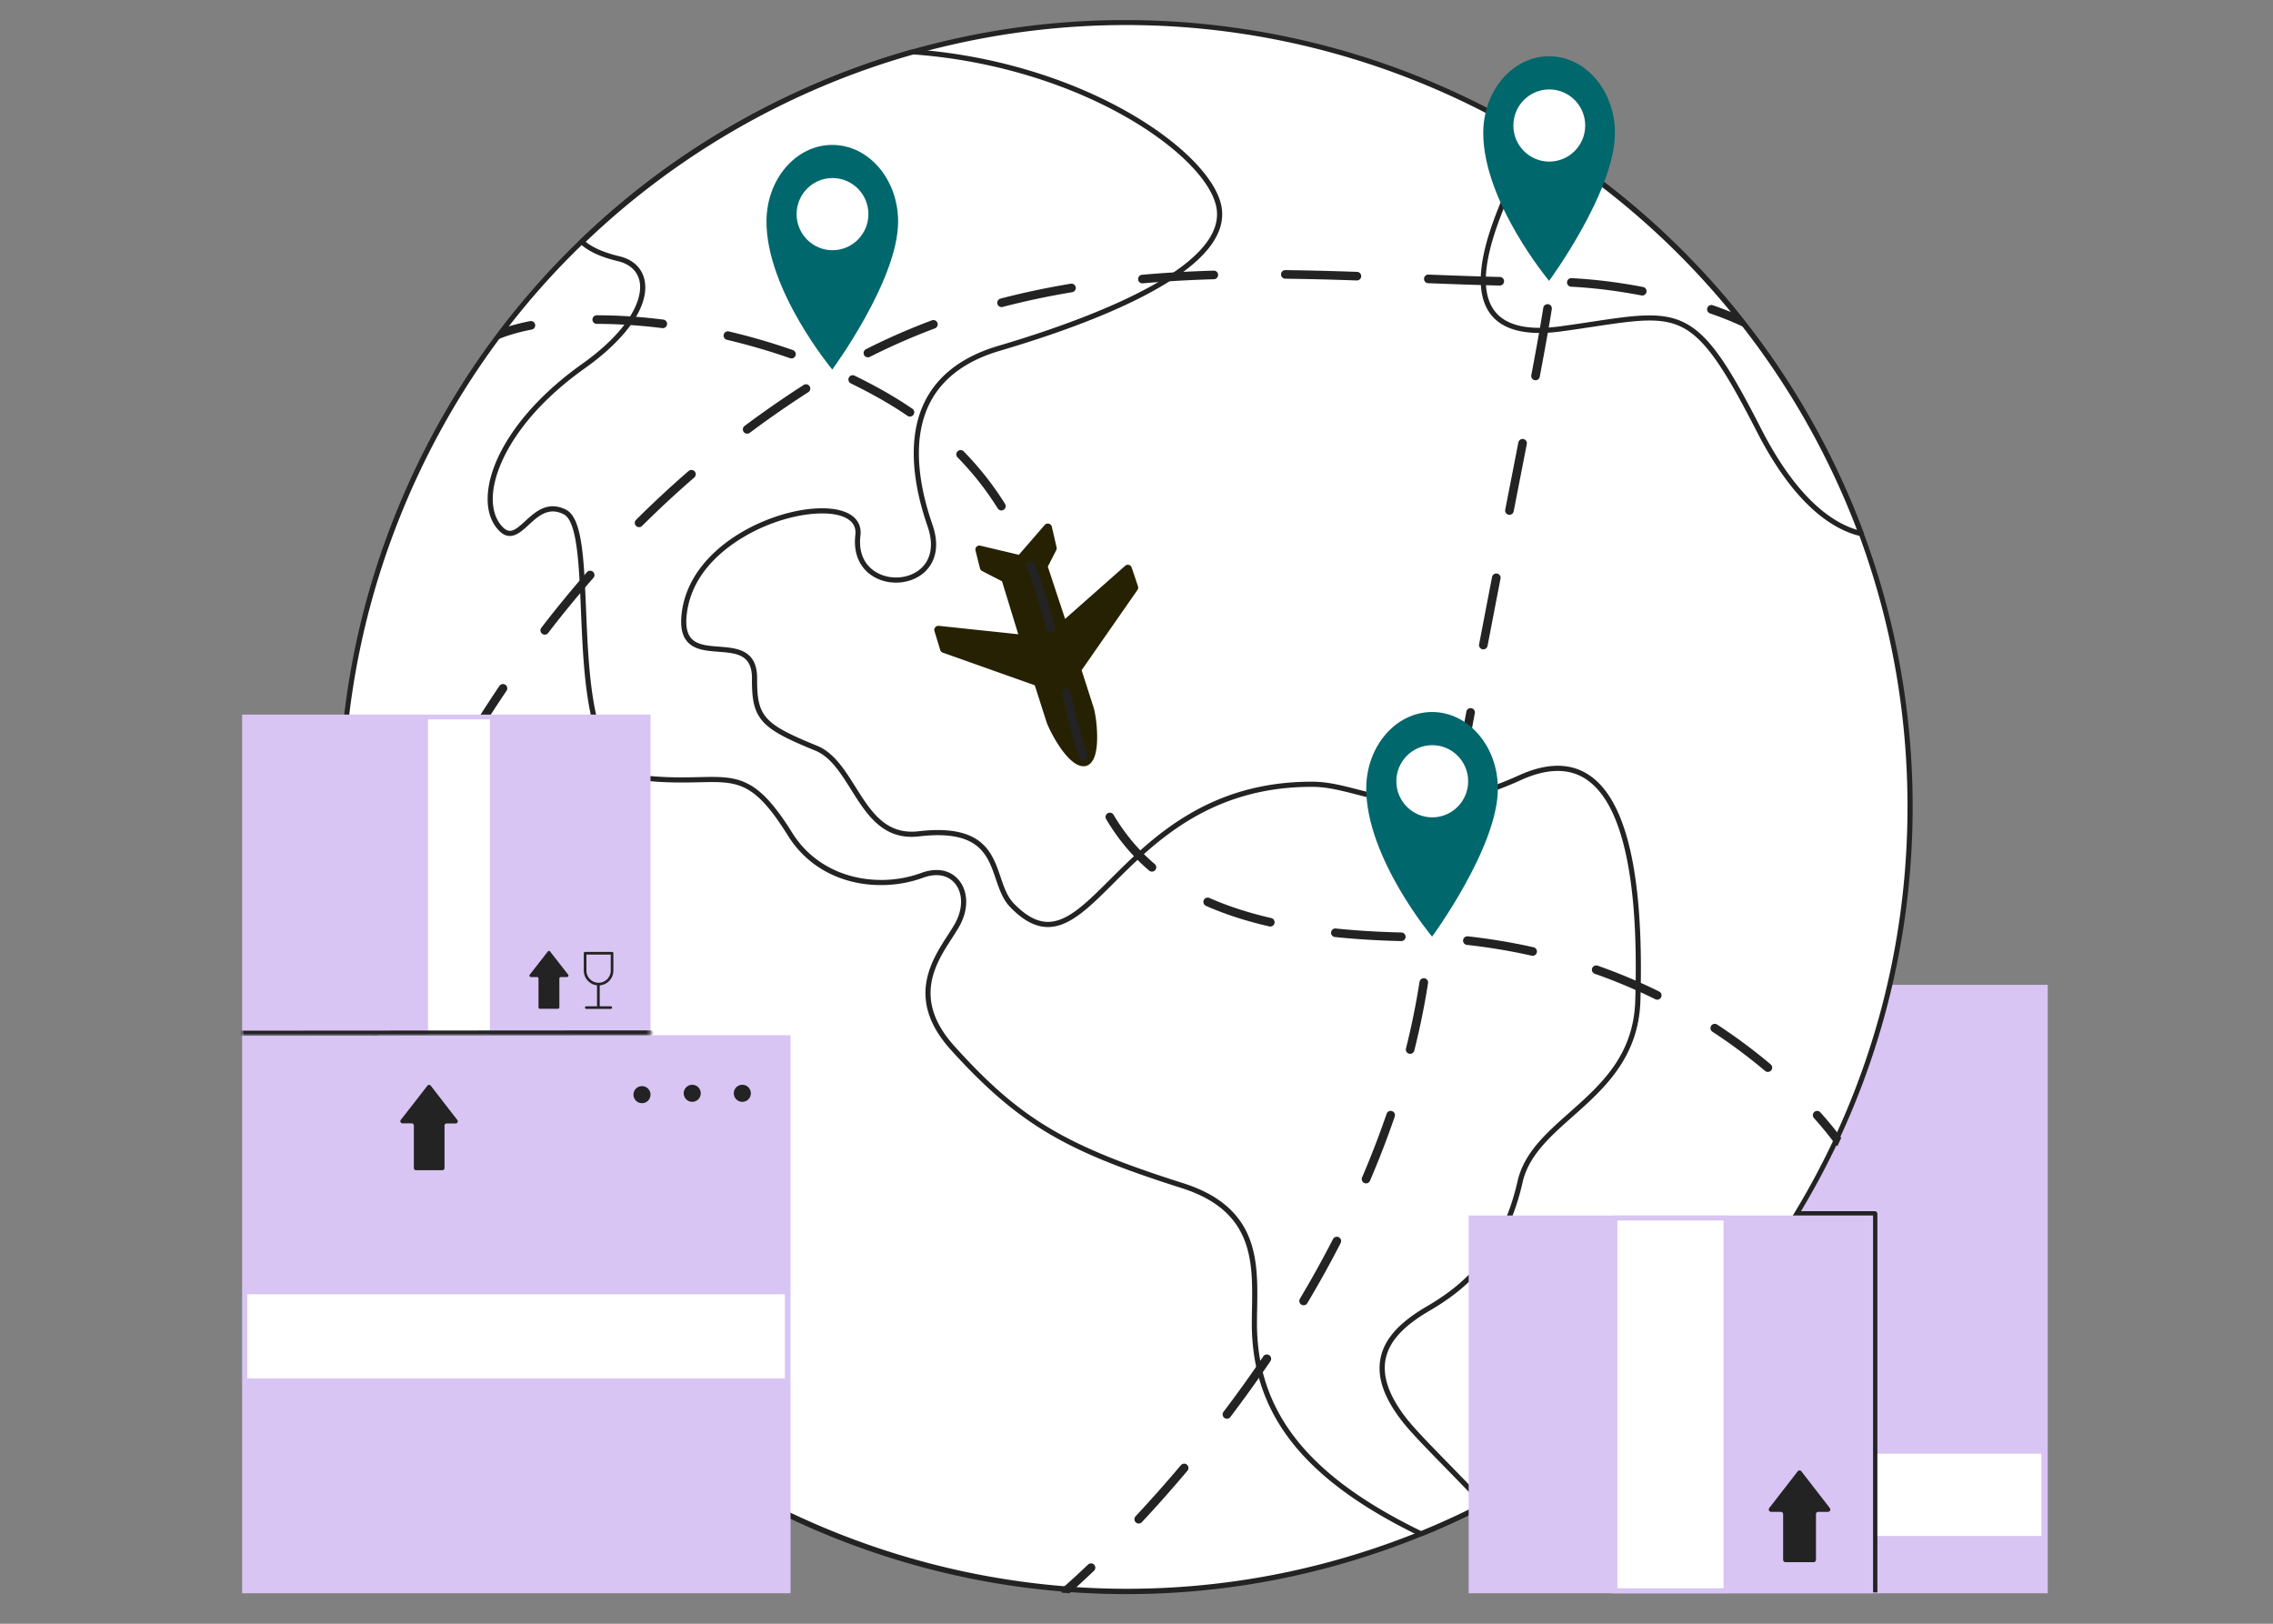
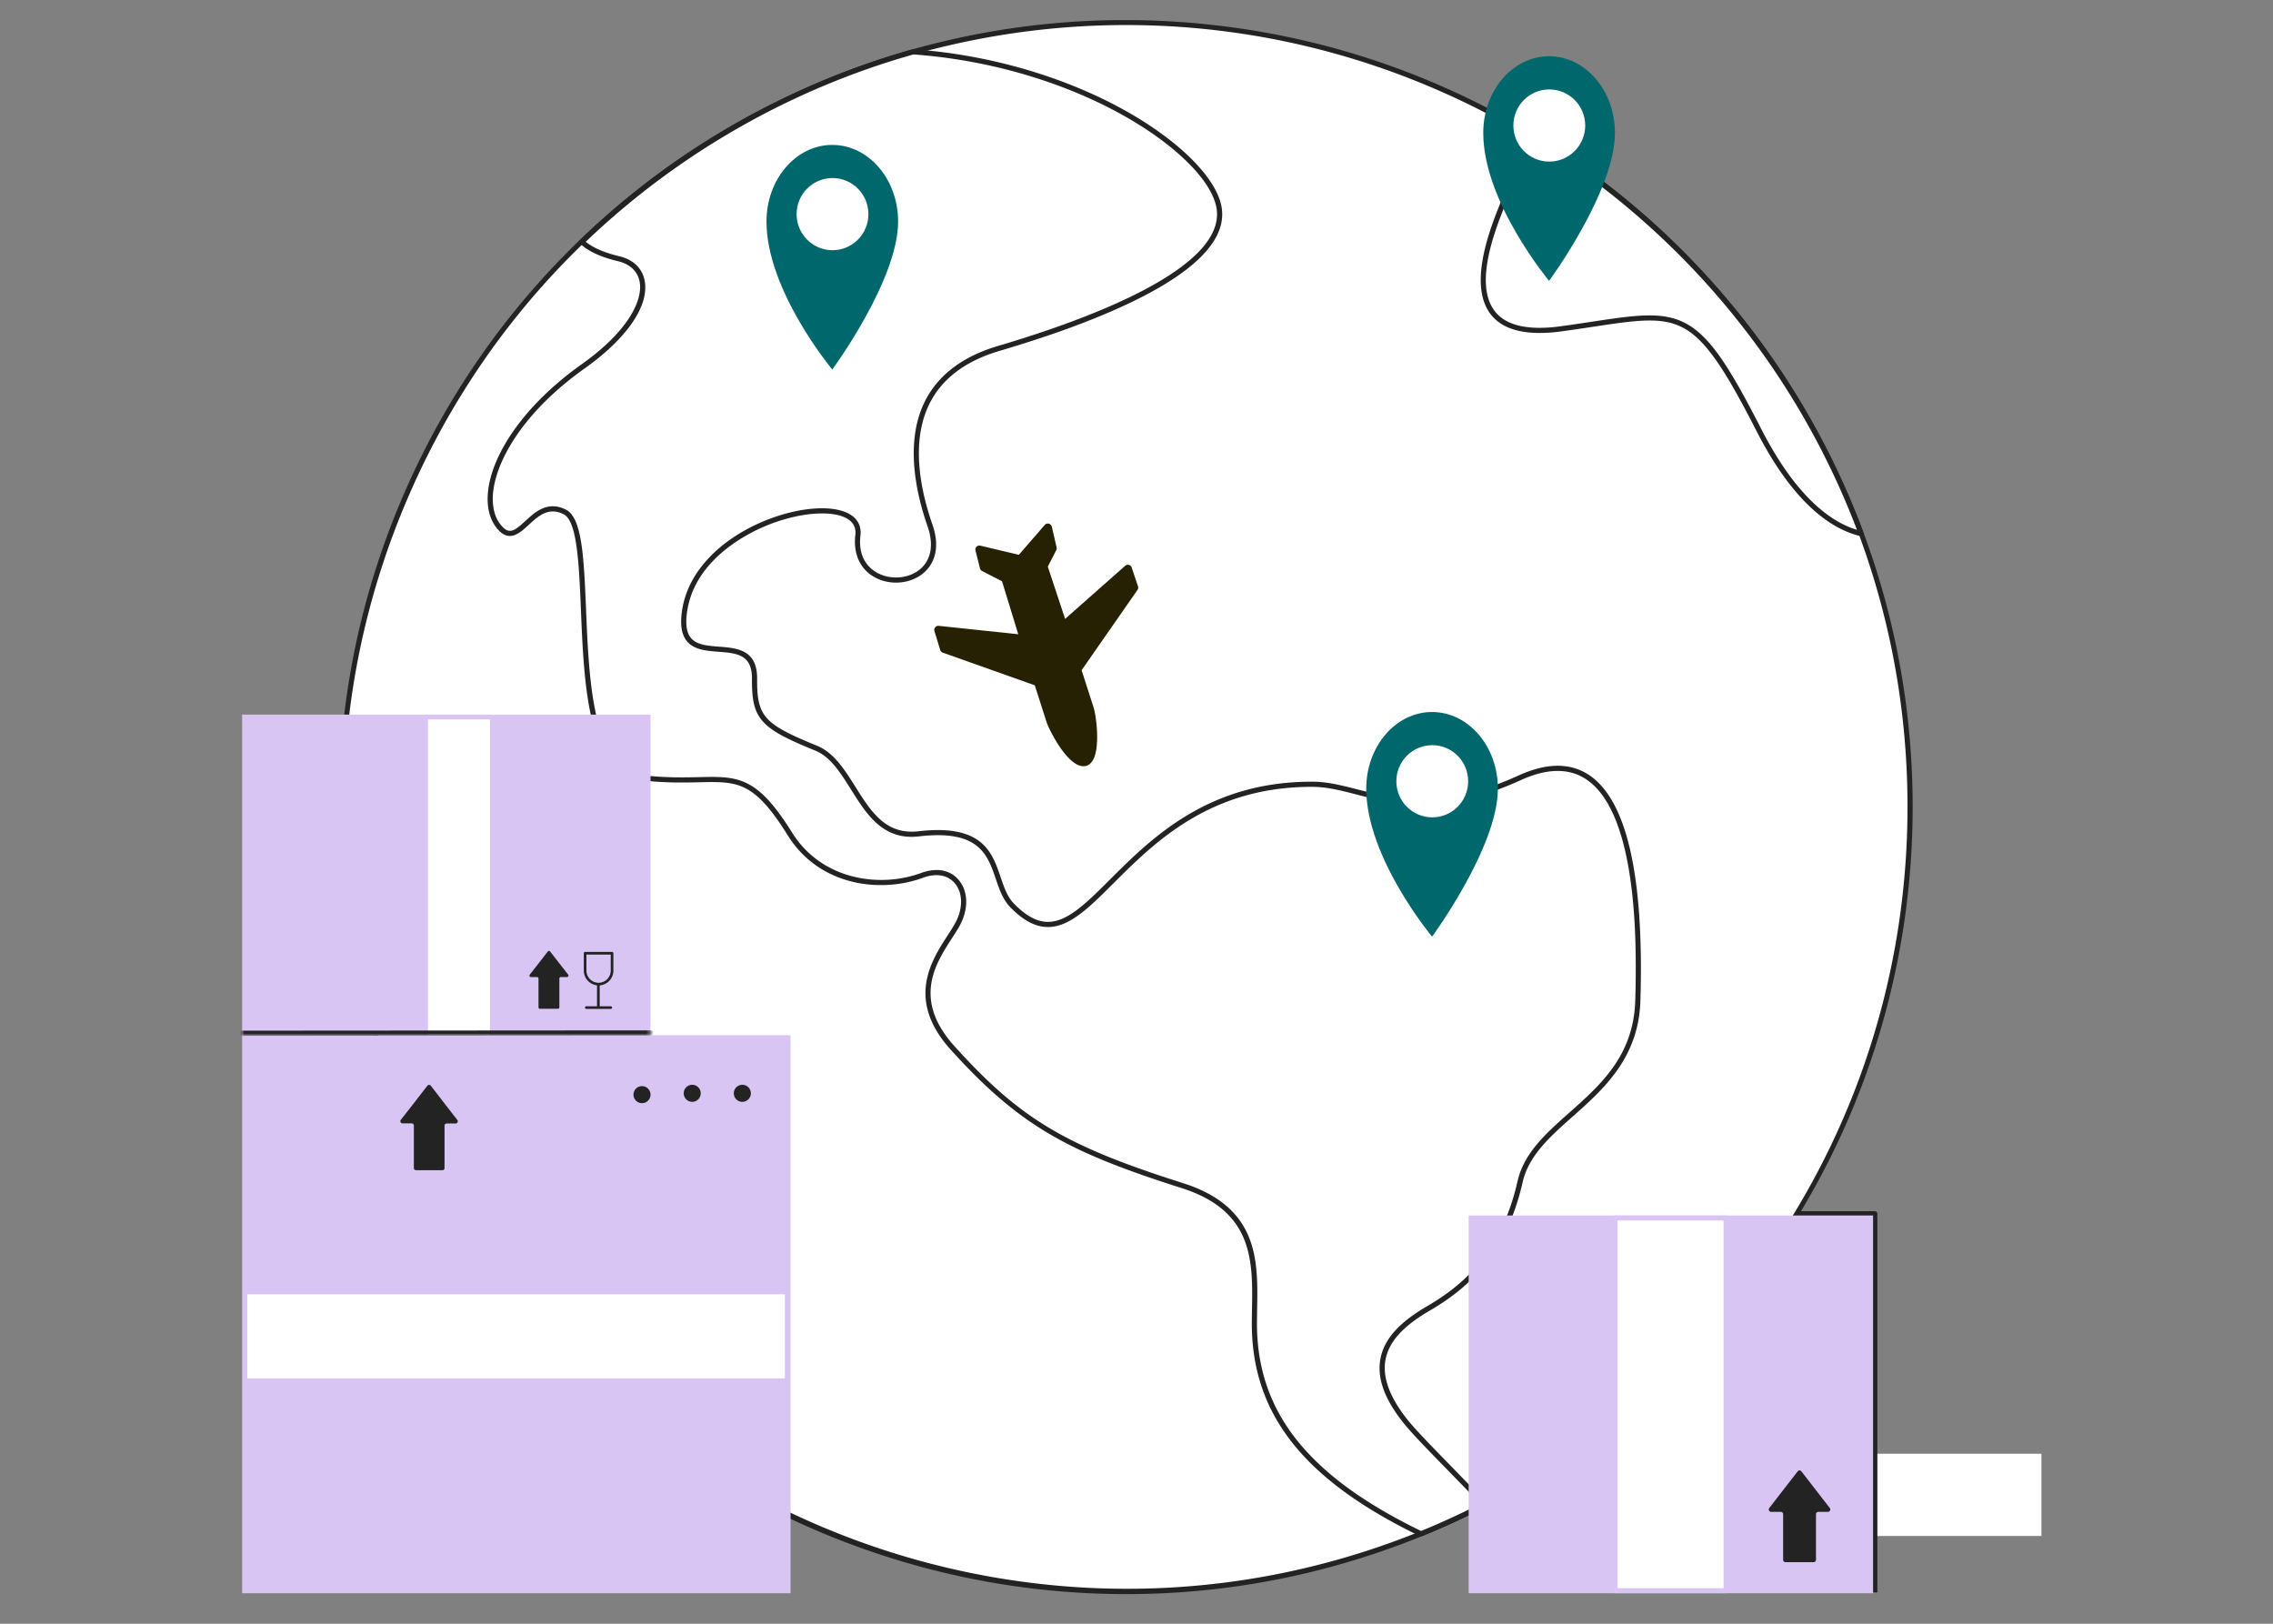
<svg xmlns="http://www.w3.org/2000/svg" width="560" height="400" fill="none">
  <rect width="100%" height="100%" fill="#808080" stroke="none" />
  <defs>
    <clipPath id="c">
      <path transform="translate(397.023 242.612)" fill="#fff" fill-opacity="0" d="M0 0h107.484v149.884H0z" />
    </clipPath>
    <clipPath id="d">
      <path transform="translate(438.788 298.368)" fill="#fff" fill-opacity="0" d="M0 0h23.744v93.916H0z" />
    </clipPath>
    <clipPath id="e">
      <path transform="translate(83.476 4.96)" fill="#fff" fill-opacity="0" d="M0 0h387.748v387.748H0z" />
    </clipPath>
    <clipPath id="f">
      <path transform="translate(230.18 128.98)" fill="#fff" fill-opacity="0" d="M0 0h50.244v59.784H0z" />
    </clipPath>
    <clipPath id="g">
      <path transform="matrix(-1 0 0 1 461.472 299.428)" fill="#fff" fill-opacity="0" d="M0 0h99.64v93.068H0z" />
    </clipPath>
    <clipPath id="h">
      <path transform="translate(87.504 49.692)" fill="#fff" fill-opacity="0" d="M0 0h366.124v342.804H0z" />
    </clipPath>
    <clipPath id="i">
      <path transform="translate(58.884 176.044)" fill="#fff" fill-opacity="0" d="M0 0h135.892v216.452H0z" />
    </clipPath>
    <clipPath id="k">
      <path transform="translate(188.84 35.7)" fill="#fff" fill-opacity="0" d="M0 0h32.436v55.332H0z" />
    </clipPath>
    <clipPath id="l">
      <path transform="translate(365.436 13.864)" fill="#fff" fill-opacity="0" d="M0 0h32.436v55.332H0z" />
    </clipPath>
    <clipPath id="m">
      <path transform="translate(336.604 175.408)" fill="#fff" fill-opacity="0" d="M0 0h32.436v55.332H0z" />
    </clipPath>
    <clipPath id="b">
      <path transform="translate(15 -65)" fill="#fff" fill-opacity="0" d="M0 0h530v530H0z" />
    </clipPath>
    <clipPath id="a">
      <path fill="#fff" fill-opacity="0" d="M0 0h560v400H0z" />
    </clipPath>
  </defs>
  <g clip-path="url(#a)">
    <path d="M15-65h530v530H15z" />
    <g clip-path="url(#b)">
      <path d="M397.023 242.612h107.484v149.884H397.023z" />
      <g clip-path="url(#c)">
-         <path d="M397.02 242.61H504.5v149.88H397.02V242.61z" fill="#D8C5F3" />
        <path d="M413.07 256.5c0 1.13-.92 2.05-2.05 2.05s-2.04-.92-2.04-2.05.91-2.05 2.04-2.05 2.05.92 2.05 2.05zm0 12.09c0 1.13-.92 2.05-2.05 2.05s-2.04-.92-2.04-2.05c0-1.14.91-2.05 2.04-2.05s2.05.91 2.05 2.05zm.32 12.05c0 1.14-.91 2.06-2.04 2.06a2.055 2.055 0 010-4.11c1.13 0 2.04.92 2.04 2.05z" fill="#232323" fill-rule="evenodd" />
        <path d="M398.57 358.12h104.38v20.26H398.57v-20.26z" fill="#FFF" />
      </g>
      <path d="M438.788 298.368h23.744v93.916h-23.744z" />
      <g clip-path="url(#d)">
        <path d="M462.53 392.28h-1.26v-92.65h-22.49v-1.27h23.12c.17 0 .33.07.44.19.12.12.19.28.19.45v93.28z" fill="#232323" />
      </g>
      <path d="M83.476 4.96h387.748v387.748H83.476z" />
      <g clip-path="url(#e)">
        <path d="M470.58 198.79c0 74.88-42.59 139.8-104.88 171.87-5.1 2.62-10.31 5.02-15.61 7.18h-.01c-98.91 40.12-211.62-7.52-251.75-106.42-40.12-98.9 7.53-211.6 106.44-251.72 6.61-2.68 13.35-4.99 20.21-6.93h.01a193.889 193.889 0 01143.43 15.58h.01c62.94 33.57 102.23 99.12 102.15 170.44z" fill="#FFF" />
        <path d="M277.53 392.7c-.96 0-1.92 0-2.88-.02-25.07-.37-49.54-5.53-72.74-15.33-23.19-9.81-43.94-23.77-61.67-41.49-18.36-18.35-32.65-39.95-42.5-64.21-9.84-24.25-14.63-49.71-14.25-75.66.37-25.06 5.53-49.53 15.34-72.72 9.81-23.2 23.77-43.94 41.49-61.67 18.35-18.36 39.96-32.65 64.21-42.49 6.63-2.69 13.4-5.01 20.28-6.95.02 0 .03-.01.05-.01 23.97-6.71 48.67-8.74 73.42-6.06 24.74 2.69 48.42 9.98 70.39 21.68.02 0 .04.01.06.02a193.536 193.536 0 0174.95 71.3 193.557 193.557 0 0127.54 99.7c0 36.29-10.09 71.67-29.18 102.32a194.605 194.605 0 01-76.05 70.12c-5.11 2.63-10.34 5.03-15.66 7.2-.02.01-.04.02-.06.02-23.34 9.46-47.8 14.25-72.74 14.25zM225.11 13.4c-6.82 1.92-13.53 4.22-20.1 6.88C157.33 39.63 120.04 76.37 100 123.76c-20.04 47.39-20.42 99.74-1.08 147.42 39.93 98.41 152.49 146 250.92 106.08.02-.01.04-.02.06-.02a195.79 195.79 0 0015.51-7.14c64.48-33.2 104.54-98.84 104.54-171.31.07-71.24-38.92-136.32-101.77-169.85l-.06-.03c-44.08-23.48-94.86-29-142.96-15.52-.02 0-.03 0-.05.01z" fill="#232323" />
        <path d="M403.51 246.49c-.72 24.07-25.38 28.66-29.01 44.64-3.91 17.25-12.97 25.59-22.66 31.24-9.69 5.65-16.78 13.64-5.65 27.65 3.53 4.45 12.42 12.97 19.51 20.64-5.1 2.62-10.3 5.02-15.61 7.18h-.01c-27.77-13.44-41.19-29.35-41.04-52.24.1-12.94 1.98-27.27-17.76-33.54-28.16-8.93-39.85-15.41-56.51-33.81-12.55-13.86-2.57-23.95 1.04-30.4 4.21-7.5-.37-15.27-8.62-12.22-10.27 3.8-24.97 2-32.56-10.16-11.87-19.02-15.57-11.46-36.57-13.88-20.99-2.43-9.64-60.84-18.92-65.48-7.89-3.95-10.95 9.17-15.79 4.12-6.65-6.93-.65-25.1 20.35-40 17.69-12.56 17.72-24.35 8.72-26.5-4.57-1.08-7.38-2.57-9.04-4.15a192.916 192.916 0 0181.6-46.81h.01c40.7 2.89 71.77 24.15 75.18 37.54 4.04 15.88-31.76 28.93-54.1 35.52-25.83 7.63-21.34 30.97-16.95 43.6 5.83 16.77-19.65 18.21-17.76 2.42 1.54-12.92-40.03-4.36-42.79 19.38-1.8 15.43 17.4 2.37 17.33 15.93-.06 9.71 1.8 11.7 15.18 17.15 9.69 3.95 11.01 22.75 25.26 21.1 21.53-2.52 17.13 11.52 22.97 17.58 19.37 20.09 25.83-30.14 74.27-29.78 12.33.09 23.69 10.76 50.87-1.62 29.27-13.33 29.68 34.26 29.06 54.9z" fill="#FFF" />
        <path d="M350.09 378.48c-.1 0-.2-.03-.29-.07-28.78-13.93-41.54-30.22-41.39-52.82.01-.99.02-2 .04-2.98.21-11.94.42-24.29-17.36-29.94-15.33-4.86-24.8-8.75-32.7-13.42-8.23-4.86-15.43-11.01-24.09-20.58-11.14-12.29-4.93-21.91-.81-28.27.66-1.02 1.28-1.98 1.77-2.86 2.04-3.64 2.02-7.55-.05-9.98-1.74-2.03-4.58-2.52-7.8-1.33-5.5 2.03-11.94 2.37-17.66.92-6.67-1.69-12.08-5.61-15.66-11.35-8.36-13.4-12.33-13.31-21.91-13.09-3.69.08-8.28.19-14.19-.49-5.93-.69-9.91-5.57-12.16-14.92-1.92-7.95-2.34-18.09-2.71-27.04-.47-11.27-.91-21.91-4.26-23.58-3.72-1.86-6.22.42-8.62 2.64-2.16 1.98-4.6 4.22-7.35 1.35-2.12-2.22-3.05-5.47-2.67-9.42.44-4.64 2.63-9.89 6.34-15.18 4.06-5.8 9.86-11.45 16.77-16.36 11.79-8.37 15.09-16 14.25-20.34-.49-2.54-2.38-4.32-5.31-5.02-4.25-1.01-7.39-2.46-9.33-4.31a.596.596 0 01-.14-.21.542.542 0 01-.06-.25c0-.08.02-.17.05-.25a.8.8 0 01.15-.21c22.92-22.09 51.23-38.33 81.87-46.96a.55.55 0 01.22-.02c18.42 1.31 36.83 6.6 51.84 14.91 12.95 7.16 22.11 16.02 23.91 23.1 1.86 7.31-4.02 14.69-17.47 21.96-9.17 4.96-21.64 9.78-37.06 14.33-8.27 2.44-14.03 6.74-17.13 12.77-4.85 9.44-2.35 21.53.6 30.01 2.35 6.76-.36 10.38-2.18 11.93-3.13 2.68-8.15 3.15-11.93 1.12-3.67-1.96-5.44-5.78-4.88-10.49.18-1.55-.33-2.79-1.53-3.69-3.58-2.67-12.62-1.95-21.03 1.67-5.21 2.25-17.5 8.85-18.97 21.54-.32 2.72.01 4.64 1.02 5.85 1.42 1.73 4.07 1.93 6.89 2.15 4.43.34 9.46.72 9.42 7.86-.06 9.34 1.6 11.19 14.79 16.56 4.13 1.69 6.81 5.95 9.41 10.08 3.85 6.13 7.49 11.91 15.54 10.98 15.77-1.84 18.15 5.13 20.25 11.29.84 2.48 1.64 4.82 3.24 6.48 2.93 3.03 5.66 4.52 8.34 4.55h.08c4.83 0 9.48-4.64 15.35-10.5 10.26-10.22 24.31-24.21 50.06-24.03 3.6.03 7.12.94 10.86 1.9 9.14 2.36 20.52 5.3 39.74-3.46 6.87-3.12 12.69-3.16 17.3-.09 9.32 6.19 13.58 24.9 12.66 55.59-.43 14.12-9.06 21.77-16.67 28.53-5.59 4.96-10.87 9.64-12.36 16.24-4.23 18.64-14.49 26.7-22.96 31.64-6.55 3.82-9.98 7.64-10.81 12.03-.8 4.27.99 9.21 5.33 14.68 2.06 2.59 6.06 6.68 10.29 11.01 3.08 3.16 6.27 6.42 9.2 9.59.06.07.11.16.14.25.03.09.03.19.01.29-.01.09-.05.19-.11.26-.06.08-.13.15-.22.19-5.11 2.63-10.34 5.04-15.66 7.21-.08.03-.16.05-.24.05zM230.72 214.32c2.19 0 4.09.82 5.45 2.42 2.42 2.83 2.5 7.32.2 11.42-.51.92-1.15 1.89-1.81 2.93-4.14 6.39-9.81 15.16.68 26.73 16.13 17.82 27.17 24.42 56.23 33.64 8.36 2.65 13.66 7 16.22 13.28 2.25 5.52 2.14 11.81 2.03 17.9-.02.97-.03 1.98-.04 2.96-.15 21.98 12.32 37.89 40.42 51.55 4.95-2.03 9.8-4.25 14.56-6.68-2.75-2.96-5.72-5.99-8.6-8.94-4.25-4.36-8.28-8.47-10.37-11.11-4.65-5.86-6.47-10.99-5.59-15.7.9-4.78 4.53-8.88 11.42-12.9 8.25-4.81 18.24-12.66 22.36-30.83 1.59-6.98 7.01-11.8 12.76-16.9 7.78-6.91 15.83-14.05 16.24-27.62.36-12.04-.04-21.88-1.24-30.09-1.83-12.62-5.48-20.83-10.85-24.4-4.22-2.81-9.63-2.75-16.08.19-19.63 8.94-31.24 5.94-40.58 3.53-3.66-.94-7.11-1.83-10.55-1.86-25.24-.18-39.06 13.6-49.15 23.66-6.08 6.07-10.9 10.87-16.25 10.87h-.09c-3.04-.03-6.07-1.65-9.24-4.94-1.8-1.87-2.68-4.45-3.53-6.95-2.04-5.98-4.15-12.17-18.91-10.44-.63.07-1.25.11-1.83.11-7.59 0-11.32-5.93-14.93-11.68-2.6-4.13-5.05-8.04-8.81-9.57-6.62-2.7-10.63-4.63-12.87-7.15-2.32-2.6-2.74-5.73-2.71-10.6.03-5.95-3.81-6.25-8.25-6.59-2.95-.23-6.01-.46-7.77-2.6-1.24-1.5-1.66-3.72-1.3-6.81.58-5.04 2.87-9.69 6.81-13.82 3.34-3.51 7.81-6.53 12.92-8.73 8.94-3.85 18.31-4.5 22.29-1.53 1.56 1.17 2.27 2.85 2.03 4.86-.68 5.7 2.35 8.22 4.21 9.22 3.35 1.79 7.77 1.38 10.52-.96 2.72-2.33 3.36-6.07 1.8-10.55-3.03-8.72-5.58-21.18-.53-31.01 3.27-6.35 9.29-10.86 17.9-13.41 21.71-6.41 57.56-19.44 53.66-34.75-1.72-6.76-10.64-15.31-23.29-22.31-14.83-8.2-33.01-13.44-51.21-14.75-30.18 8.52-58.08 24.47-80.74 46.15 1.81 1.49 4.58 2.68 8.25 3.56 3.45.82 5.67 2.95 6.26 6 1.19 6.14-4.32 14.22-14.75 21.62-15.56 11.04-21.87 23.07-22.59 30.63-.34 3.57.47 6.48 2.33 8.42 1.8 1.89 3.15.81 5.57-1.41 2.47-2.27 5.54-5.09 10.04-2.84 4.03 2.01 4.44 12.01 4.97 24.67.73 17.53 1.63 39.35 13.75 40.75 5.82.67 10.36.56 14.01.48 4.89-.11 8.43-.19 11.92 1.54 3.57 1.77 6.89 5.41 11.1 12.15 7.21 11.56 21.45 13.73 31.8 9.91 1.31-.48 2.58-.72 3.75-.72z" fill="#232323" />
        <path d="M458.53 131.45c-6.51-1.49-15.83-7.25-25.14-25.43-16.96-33.1-19.38-29.07-48.69-25.03-29.3 4.04-17.52-23.41-13.48-33.1 2.35-5.64-.24-13.75-2.79-19.54a193.935 193.935 0 0190.1 103.1z" fill="#FFF" />
        <path d="M458.53 132.09c-.05 0-.1-.01-.15-.02-6.39-1.47-16.02-7.13-25.56-25.76-7.13-13.92-12.06-22.08-17.71-25.32-5.38-3.09-11.56-2.16-22.78-.47-2.25.34-4.8.72-7.54 1.1-8.58 1.18-14.48-.23-17.53-4.2-5.87-7.62.27-22.35 3.23-29.42l.14-.35c2.26-5.42-.27-13.34-2.78-19.04a.554.554 0 01-.04-.38c.02-.13.09-.25.19-.34.09-.09.22-.15.35-.16.13-.02.26 0 .38.07a194.407 194.407 0 0190.39 103.43c.04.1.05.2.04.3-.02.1-.05.2-.11.28a.55.55 0 01-.23.2c-.09.05-.19.08-.29.08zM406.38 77.7c3.6 0 6.59.6 9.36 2.19 5.96 3.42 10.81 11.38 18.21 25.84 8.75 17.07 17.44 22.97 23.55 24.79a193.179 193.179 0 00-87.78-100.74c2.34 5.73 4.29 13.06 2.08 18.36l-.14.34c-2.86 6.86-8.82 21.13-3.4 28.16 2.76 3.59 8.26 4.84 16.36 3.72 2.73-.37 5.27-.76 7.52-1.1 5.78-.87 10.36-1.56 14.24-1.56z" fill="#232323" />
        <path d="M173.8 361.93a194.25 194.25 0 01-49.51-45.21c9.53 3.06 22.32 5.28 35.86 2.24 27.71-6.22 21.35 22.44 13.65 42.97z" fill="#FFF" />
        <path d="M173.8 362.56c-.12 0-.24-.03-.34-.09-19.11-12.17-35.83-27.43-49.67-45.36a.64.64 0 01-.13-.37c-.01-.14.03-.27.11-.38.08-.11.19-.2.32-.24a.58.58 0 01.39 0c12.42 3.98 24.37 4.73 35.53 2.22 8.2-1.84 14.09-.78 17.51 3.16 7.01 8.04 2.17 26.55-3.12 40.65-.05.12-.13.23-.24.3a.57.57 0 01-.36.11zm-47.77-44.64c13.35 16.93 29.3 31.4 47.45 43.05 5.06-13.68 9.56-31.2 3.09-38.64-3.1-3.56-8.58-4.48-16.28-2.76-10.8 2.43-22.32 1.88-34.26-1.65z" fill="#232323" />
      </g>
      <path d="M230.18 128.98h50.244v59.784H230.18z" />
      <g clip-path="url(#f)">
        <path d="M269.38 187.04c1.71-3.33.65-11.07.01-12.88l-2.91-9.06 13.78-19.8c.17-.25.2-.59.1-.89l-1.55-4.61a.94.94 0 00-.68-.63.945.945 0 00-.91.2l-14.81 13.09-4.26-12.87 2.08-4.07c.11-.21.14-.47.08-.7l-1.17-5.08c-.08-.36-.38-.64-.74-.73a.991.991 0 00-.99.29l-6.4 7.38-9.49-2.26c-.34-.08-.7.03-.95.28-.24.25-.32.6-.23.93l1.1 4.39c.08.28.26.52.51.65l4.92 2.53 4 13.05-19.61-2.08a.972.972 0 00-.85.37c-.05.05-.09.12-.13.18-.11.23-.14.49-.06.74l1.42 4.65c.1.3.31.56.61.66l22.69 8.05 2.9 9.06c.6 1.85 5.62 12.03 9.85 10.77.7-.24 1.27-.79 1.69-1.61z" fill="#262103" />
      </g>
      <path d="M461.472 299.428h-99.64v93.068h99.64z" />
      <g clip-path="url(#g)">
        <path d="M461.47 299.42h-99.64v93.07h99.64v-93.07z" fill="#D8C5F3" />
        <path d="M425.26 300.05h-27.39v91.82h27.39v-91.82z" fill="#FFF" />
        <path d="M397.87 392.48h27.39c.16 0 .31-.06.43-.18.11-.11.18-.27.18-.43v-91.82c0-.17-.07-.32-.18-.44a.641.641 0 00-.43-.18h-27.39c-.17 0-.32.07-.44.18-.11.12-.17.27-.17.44v91.82c0 .16.06.32.17.43.12.12.27.18.44.18zm26.77-1.23h-26.16v-90.59h26.16v90.59z" fill="#D8C5F3" />
        <path d="M436.35 372.44c-.08 0-.15-.02-.22-.05a.76.76 0 01-.19-.12.76.76 0 01-.12-.19.585.585 0 01-.05-.22c0-.13.05-.26.12-.36l3.37-4.35 3.64-4.69a.551.551 0 01.45-.23c.09 0 .18.02.26.06.07.04.14.1.2.17l3.63 4.69 3.37 4.35c.09.12.14.28.12.43-.02.15-.1.29-.22.38-.1.08-.23.13-.35.13h-2.39c-.15 0-.3.06-.4.16-.11.11-.17.26-.17.41v11.24a.583.583 0 01-.58.58h-6.93a.583.583 0 01-.58-.58v-11.24c0-.15-.06-.3-.17-.41a.6.6 0 00-.41-.16h-2.38z" fill="#232323" />
      </g>
      <path d="M87.504 49.692h366.124v342.804H87.504z" />
      <g clip-path="url(#h)">
-         <path d="M123.04 83.45c2.31-.92 4.98-1.68 7.96-2.27.13-.02.27-.07.38-.15.12-.08.22-.18.3-.29.08-.12.13-.25.16-.38.03-.14.03-.28 0-.42a.992.992 0 00-.16-.38c-.08-.12-.18-.22-.29-.3a1.11 1.11 0 00-.39-.16c-.13-.02-.27-.02-.41.01-2.04.4-3.95.88-5.71 1.44-.76.98-1.52 1.97-2.26 2.97h.03c.13 0 .27-.02.39-.07zm40.26-2.61c.26 0 .52-.1.72-.29.2-.18.31-.43.33-.7.02-.27-.07-.54-.24-.74-.17-.21-.42-.35-.69-.38-5.62-.71-11.12-1.06-16.32-1.06h-.08a1.06 1.06 0 00-.75 1.81c.2.19.47.31.75.31h.08c5.11 0 10.52.35 16.06 1.04.05.01.09.01.14.01zm119.82 133.63a1.063 1.063 0 001.68-.44c.08-.2.09-.42.03-.63-.05-.21-.17-.4-.33-.54-4.01-3.43-7.33-7.4-10.15-12.13-.07-.12-.16-.23-.27-.31-.11-.09-.24-.15-.38-.19-.13-.03-.27-.04-.41-.02a1.003 1.003 0 00-.7.42c-.09.11-.15.24-.18.38a.94.94 0 00-.02.41c.02.14.07.27.14.39 2.94 4.94 6.4 9.08 10.59 12.66zM195 88.3c.25 0 .49-.08.68-.25.19-.16.32-.38.36-.63.04-.25 0-.5-.13-.71-.13-.22-.33-.38-.56-.47-5.11-1.78-10.42-3.33-15.76-4.59a1.074 1.074 0 00-.81.12c-.12.08-.22.17-.31.29-.08.11-.14.24-.17.38a1.125 1.125 0 00.13.8c.08.12.18.22.29.3.11.08.24.14.38.17 5.28 1.25 10.51 2.77 15.55 4.53.11.04.23.06.35.06zm68.7 82.11a1.053 1.053 0 00-1.27-.79c-.27.07-.51.24-.66.47-.15.24-.19.53-.13.81 1.21 5.16 2.57 10.65 4.26 15.83.09.27.28.49.53.62.25.12.54.15.81.06s.49-.28.61-.53c.13-.25.15-.54.07-.81-1.67-5.11-3.01-10.54-4.22-15.66zm-26.28-59.22c-.19-.2-.46-.31-.74-.32-.28 0-.55.11-.76.31-.2.19-.31.46-.31.74-.01.28.1.55.3.75 3.79 3.86 7.02 7.97 9.9 12.57.08.12.17.22.29.3.11.09.24.14.37.17.14.04.28.04.42.02.13-.03.26-.08.38-.15.12-.07.22-.17.3-.28.08-.12.14-.25.17-.38.03-.14.04-.28.02-.41-.03-.14-.08-.27-.15-.39-2.92-4.67-6.34-9-10.19-12.93zm-12.64-10.5a99.171 99.171 0 00-6.92-4.31c-2.4-1.36-4.85-2.64-7.33-3.85-.26-.11-.54-.13-.81-.03-.26.09-.47.28-.59.53s-.14.54-.05.8c.08.27.27.48.52.61 2.45 1.19 4.85 2.45 7.22 3.79 2.35 1.33 4.63 2.75 6.77 4.21.12.08.24.13.38.16s.28.03.41 0c.14-.02.27-.08.39-.15.11-.08.21-.18.29-.29.08-.12.14-.25.16-.38.03-.14.03-.28.01-.42-.03-.13-.08-.26-.16-.38a.806.806 0 00-.29-.29zm120.49 129.02c-5.72-.13-11.16-.46-16.16-.98a.941.941 0 00-.41.03c-.14.04-.26.11-.37.2-.11.08-.2.19-.26.31-.07.13-.11.26-.12.4-.02.14-.01.28.03.41.04.13.11.26.2.37.08.11.19.19.31.26.13.07.26.11.4.12 5.06.53 10.56.87 16.33 1h.02c.28 0 .55-.11.74-.31.2-.19.31-.46.32-.74 0-.27-.11-.54-.3-.74-.19-.2-.45-.32-.73-.33zm-90.34-90.85c-.05-.13-.13-.25-.22-.35-.1-.1-.22-.18-.34-.24a1.15 1.15 0 00-.41-.08.915.915 0 00-.4.07c-.27.1-.48.3-.59.56-.11.26-.12.55-.02.81 1.77 4.53 3.32 9.42 4.89 15.42.07.27.25.5.49.65.24.14.53.18.81.11.13-.04.26-.1.37-.18.11-.09.2-.19.27-.31s.12-.26.14-.39c.02-.14.01-.28-.03-.42-1.59-6.07-3.17-11.05-4.96-15.65zm58.27 87.3c-5.61-1.29-10.73-2.95-15.23-4.95a1.08 1.08 0 00-.81-.02c-.26.1-.47.3-.59.56-.11.26-.12.55-.01.81.1.26.3.47.55.59 4.62 2.05 9.88 3.76 15.62 5.07a1.053 1.053 0 001.13-1.59c-.14-.24-.38-.41-.66-.47zm64.63 7.2c-5.27-1.19-10.72-2.09-16.19-2.7-.14-.01-.28 0-.42.04a.96.96 0 00-.36.19.975.975 0 00-.39.71c-.02.14-.01.28.03.41.04.13.1.26.19.37.09.11.2.2.32.26.12.07.25.11.39.13 5.4.59 10.77 1.49 15.97 2.66.27.06.56.01.8-.14a1.076 1.076 0 00.47-1.08.893.893 0 00-.15-.38c-.07-.12-.17-.22-.28-.3-.11-.08-.24-.14-.38-.17zm45.22 19.03a.933.933 0 00-.39-.15.945.945 0 00-.41 0 1.037 1.037 0 00-.67.46c-.15.23-.21.52-.15.8.06.27.22.51.46.66 4.53 2.96 8.89 6.21 12.98 9.66.19.16.44.24.69.24.21 0 .42-.06.6-.19.18-.12.32-.3.39-.5.08-.2.09-.43.03-.64-.06-.21-.18-.39-.34-.53-4.16-3.51-8.6-6.81-13.19-9.81zm-14.28-8.14a138.57 138.57 0 00-15.15-6.36.952.952 0 00-.41-.06.91.91 0 00-.4.1c-.13.06-.24.14-.34.25-.09.1-.16.22-.21.35a1.021 1.021 0 00.05.82 1.068 1.068 0 00.61.54c5.09 1.79 10.07 3.88 14.91 6.27.25.12.54.14.81.05.27-.09.49-.28.61-.54a.998.998 0 00.05-.81.94.94 0 00-.2-.35c-.1-.11-.21-.19-.33-.26zm38.22 29.69c-.21.19-.34.45-.35.73-.02.28.08.56.27.77 3.48 3.88 5.23 6.44 5.25 6.47.13.19.31.33.53.4.31-.66.63-1.33.93-2-.63-.88-2.32-3.14-5.14-6.29-.18-.2-.45-.33-.73-.35-.28-.01-.55.08-.76.27zM420.64 75.86c-.05.13-.07.27-.06.41.01.13.05.27.11.4.06.12.14.23.25.32.1.1.22.17.35.21 2.86.99 5.47 2.03 7.76 3.11a1.037 1.037 0 001.21-.22c-.63-.81-1.28-1.62-1.93-2.43a80.58 80.58 0 00-6.35-2.46.952.952 0 00-.41-.06c-.14.01-.27.05-.4.11a.96.96 0 00-.32.25c-.1.1-.17.22-.21.36zm-16.03-3.06a1.061 1.061 0 00.84-1.7c-.16-.21-.39-.35-.65-.4-6.06-1.16-11.99-1.9-17.62-2.18a.952.952 0 00-.41.06c-.13.04-.25.12-.36.21-.1.09-.18.21-.24.33-.06.13-.1.26-.1.4-.01.14.01.28.06.41.04.13.12.25.21.36.09.1.21.18.33.24.13.06.26.1.4.1 5.54.28 11.37 1.01 17.33 2.15.07.01.14.02.2.02h.01zm-175.02 6.11c-5.53 2.07-11 4.46-16.23 7.11-.13.06-.24.14-.33.25-.09.1-.16.23-.21.36a1.082 1.082 0 00.06.81c.06.13.15.24.26.33.1.09.23.16.36.2a1.082 1.082 0 00.81-.06c5.21-2.63 10.56-4.97 16.03-7.02a1.06 1.06 0 00.62-1.36c-.1-.26-.3-.48-.56-.59-.25-.12-.54-.13-.81-.03zm-31.6 15.93c-4.97 3.19-9.81 6.55-14.54 10.08a1.074 1.074 0 00-.4 1.12c.03.13.09.26.18.37a1.074 1.074 0 00.7.42c.14.02.28.01.42-.03.13-.03.26-.1.37-.18 4.69-3.5 9.49-6.84 14.41-10a1.064 1.064 0 00.48-.67c.03-.13.03-.28.01-.41a1.11 1.11 0 00-.16-.39.922.922 0 00-.29-.3 1.009 1.009 0 00-.8-.17c-.13.03-.27.08-.38.16zm171.52-24.5c.27 0 .54-.11.74-.31.19-.19.3-.46.31-.73 0-.28-.11-.55-.3-.75-.19-.2-.45-.32-.73-.32-6-.15-12-.37-17.6-.59-.58-.02-1.07.44-1.09 1.02-.02.28.09.56.28.76.19.21.45.33.73.34 5.6.22 11.61.44 17.63.58h.03zm-104.48.42c-.03-.13-.07-.26-.15-.38-.07-.12-.17-.22-.28-.3a.874.874 0 00-.38-.17.94.94 0 00-.41-.02c-5.95.99-11.77 2.22-17.32 3.67-.14.04-.26.1-.37.19-.11.08-.21.18-.28.3a1.123 1.123 0 00-.11.81c.04.13.1.26.18.37.09.11.19.2.31.27s.25.12.39.14c.14.02.28.01.42-.03 5.48-1.43 11.24-2.65 17.13-3.63.27-.04.52-.2.68-.43.17-.22.23-.51.19-.79zM144.6 140.95c-3.83 4.38-7.61 8.98-11.22 13.68-.09.11-.15.23-.19.37-.04.13-.05.28-.03.42.02.13.06.27.13.39s.17.23.28.31c.11.09.24.15.37.19.14.03.28.04.42.02.14-.01.27-.06.39-.13s.23-.17.31-.28c3.58-4.67 7.33-9.23 11.14-13.57.09-.1.16-.23.2-.36.05-.13.07-.27.06-.41-.01-.14-.05-.27-.11-.4-.06-.12-.15-.23-.25-.32a.946.946 0 00-.36-.21c-.13-.05-.27-.06-.41-.06a1.082 1.082 0 00-.73.36zm-38.3 57.91c-.24-.14-.54-.16-.8-.08-.27.08-.5.27-.63.51-2.66 4.99-5.27 10.15-7.99 15.76-.12.26-.13.55-.04.81.09.27.28.49.54.61.25.12.54.14.81.05.26-.1.48-.29.6-.54 2.7-5.59 5.3-10.72 7.95-15.69.13-.25.16-.54.08-.81s-.27-.49-.52-.62zm18.21-30.17a.992.992 0 00-.38-.16.945.945 0 00-.41 0c-.14.03-.27.08-.38.16-.12.07-.22.17-.3.29-3.23 4.78-6.42 9.8-9.48 14.92-.1.16-.15.34-.15.53-.01.19.04.37.13.53.1.17.23.3.39.4a1.076 1.076 0 001.45-.37c3.04-5.09 6.21-10.08 9.42-14.83.08-.11.13-.24.16-.38.03-.13.03-.28 0-.41a.992.992 0 00-.16-.38.922.922 0 00-.29-.3zm209.77-99.6a1.06 1.06 0 00.04-2.12c-6.81-.23-12.42-.37-17.64-.43h-.01c-.28 0-.55.11-.75.3-.2.2-.31.47-.31.75-.01.28.1.55.3.75.19.2.46.31.74.32 5.21.06 10.8.19 17.6.43h.03zm-164.61 46.92a258.88 258.88 0 00-12.96 12.04c-.15.15-.25.34-.3.54-.04.21-.02.42.06.62.08.19.22.36.39.47.18.12.38.18.59.18.14 0 .28-.02.41-.08.13-.05.24-.13.34-.23 4.15-4.12 8.43-8.1 12.86-11.93.2-.19.33-.45.35-.73.01-.27-.08-.55-.26-.76-.18-.21-.44-.34-.72-.36a1.1 1.1 0 00-.76.24zM281.46 69.8h.09c5.59-.5 11.32-.83 17.53-1.01.58-.02 1.04-.51 1.02-1.09-.01-.59-.5-1.05-1.08-1.03-6.25.18-12.02.52-17.66 1.02-.27.02-.52.15-.7.35a1.075 1.075 0 00.06 1.47c.2.18.46.29.74.29zM91.34 231.95c.06-.12.09-.26.09-.4.01-.14-.02-.28-.06-.41-.05-.13-.13-.25-.22-.35-.1-.1-.21-.18-.34-.24-.12-.06-.26-.09-.4-.1-.14 0-.28.02-.41.07-.13.05-.25.12-.35.22-.1.09-.18.21-.24.33l-1.12 2.47-.79 1.73c.22 1.19.46 2.37.71 3.56.65-1.42 1.31-2.89 2.01-4.42l1.12-2.46zM383.23 49.69c-.28.01-.55.14-.73.34-.19.21-.29.49-.28.77 0 .03.13 2.75-.21 8.35-.01.15.01.29.06.43.05.13.13.26.23.36a1.072 1.072 0 00.77.34c.27 0 .53-.11.73-.29.19-.19.31-.44.33-.71.34-5.73.22-8.47.21-8.59a1.06 1.06 0 00-1.11-1zm-20.72 124.77c-.28-.05-.56.01-.8.16-.23.16-.39.41-.44.68-1.07 5.73-2.1 11.31-3.05 16.61-.05.28.01.56.17.79.16.22.41.38.68.43.28.05.56-.01.79-.17.23-.16.39-.4.44-.67.96-5.29 1.99-10.88 3.05-16.6.06-.27 0-.56-.16-.79-.16-.23-.41-.39-.68-.44zm6.34-33.16c-.28-.06-.56 0-.8.16-.23.15-.39.4-.45.67a9676.7 9676.7 0 00-3.19 16.58c-.05.28.01.56.16.79.16.24.4.39.68.45.27.05.56-.01.79-.17.23-.15.39-.39.45-.67 1.06-5.53 2.12-11.05 3.19-16.57.06-.28 0-.56-.16-.8-.15-.23-.4-.39-.67-.44zm-12.36 66.37c-.28-.05-.57.02-.8.18-.23.16-.38.4-.43.68-.99 5.7-1.95 11.31-2.84 16.65-.02.16-.01.31.03.46.04.15.11.29.21.4.1.12.22.21.36.28.14.06.3.1.45.1a1.056 1.056 0 001.04-.89c.89-5.34 1.84-10.94 2.84-16.63a1.062 1.062 0 00-.86-1.23zm24.95-132.73a.995.995 0 00-.42.02c-.13.03-.26.09-.37.17-.11.08-.21.18-.28.3-.07.12-.12.25-.15.39-.64 4.06-1.61 9.49-2.95 16.6-.05.27.01.56.17.79.15.23.4.39.67.44.28.06.57 0 .8-.16.23-.16.39-.4.44-.68 1.36-7.23 2.31-12.52 2.97-16.66.04-.27-.03-.56-.19-.79a1.07 1.07 0 00-.69-.42zm-30.5 166.05c-.58-.09-1.12.32-1.21.89-.85 5.42-1.97 10.95-3.34 16.41a1.056 1.056 0 00.56 1.21c.15.07.3.11.47.11.23 0 .46-.08.65-.23.18-.14.32-.35.37-.57 1.39-5.53 2.53-11.12 3.38-16.58l.01-.06c.08-.57-.32-1.1-.89-1.18zm20.74-114.18c.27.05.56-.01.79-.17.23-.15.4-.4.45-.67l.65-3.31c.9-4.63 1.77-9.06 2.59-13.26.06-.28 0-.56-.16-.8-.16-.23-.4-.39-.68-.44a.945.945 0 00-.41 0c-.14.02-.27.08-.38.16-.12.07-.22.17-.29.29-.08.12-.13.25-.16.38-.82 4.2-1.68 8.63-2.59 13.26l-.65 3.31c-.05.28 0 .56.16.8.16.23.4.39.68.45zm-41.84 177.97a1.082 1.082 0 00-.81-.06c-.13.04-.25.11-.36.2-.11.09-.19.2-.26.32-2.51 4.89-5.25 9.83-8.15 14.7-.09.16-.15.35-.15.53 0 .19.05.37.14.54.09.16.23.3.39.39.16.09.34.14.53.14.18 0 .37-.04.53-.13.15-.09.29-.23.38-.38 2.93-4.91 5.69-9.89 8.22-14.82a1.124 1.124 0 00.07-.81 1.144 1.144 0 00-.53-.62zm-38.91 56.17c-3.62 4.29-7.34 8.49-11.17 12.59-.18.21-.28.48-.27.76.02.28.14.54.34.73.2.19.47.29.75.28.28-.01.54-.12.73-.32 3.86-4.13 7.6-8.36 11.24-12.68.09-.1.16-.23.2-.36.04-.13.06-.27.05-.41a.931.931 0 00-.12-.4.93.93 0 00-.26-.33c-.1-.09-.23-.15-.36-.2-.13-.04-.27-.05-.41-.04-.14.01-.28.05-.4.12-.12.06-.23.15-.32.26zm21.78-27.1c-.12-.08-.25-.13-.38-.16-.14-.03-.28-.03-.42-.01-.13.03-.26.08-.38.16s-.22.18-.29.29c-3.15 4.65-6.42 9.2-9.81 13.67-.17.23-.24.51-.2.79.04.27.19.52.41.69.22.17.5.25.78.21.28-.04.53-.18.7-.41 3.43-4.52 6.75-9.15 9.87-13.76.16-.23.22-.52.16-.8-.05-.27-.21-.51-.44-.67zm30.25-60.13a.952.952 0 00-.41-.06c-.14.01-.27.05-.4.11-.12.06-.23.15-.33.25-.09.1-.16.23-.2.36-1.78 5.19-3.81 10.46-6.04 15.66-.07.17-.1.34-.08.52.01.17.07.34.17.48.09.15.22.27.38.36a1.084 1.084 0 001.08-.05c.18-.12.31-.28.39-.47 2.26-5.25 4.31-10.58 6.1-15.82.09-.26.07-.55-.05-.81-.12-.25-.34-.44-.61-.53zm-73.4 111.73c-.1-.1-.21-.18-.34-.23a.934.934 0 00-.4-.09.96.96 0 00-.41.07c-.13.05-.25.13-.35.22-3.84 3.68-6.18 5.67-6.2 5.69-.36.31-.46.81-.28 1.23l1.92.15c.72-.62 2.84-2.49 6.03-5.54.2-.19.32-.46.32-.74.01-.28-.1-.55-.29-.76z" fill="#232323" />
-       </g>
+         </g>
      <path d="M58.884 176.044h135.892v216.452H58.884z" />
      <g clip-path="url(#i)">
        <path d="M59.65 255.02h100.62v-78.98H59.65v78.98z" fill="#D8C5F3" />
        <path d="M105.45 255.02h15.25v-77.81h-15.25v77.81z" fill="#FFF" />
        <path d="M138.17 240.69c-.2 0-.36.16-.36.36v7.1c0 .2-.17.36-.37.36h-4.4a.59.59 0 01-.14-.02.36.36 0 01-.12-.08.834.834 0 01-.08-.12.353.353 0 01-.03-.14v-7.1c0-.2-.16-.36-.36-.36h-1.51a.41.41 0 01-.22-.07.386.386 0 01-.06-.52l2.14-2.74 2.3-2.96c.02-.01.03-.04.06-.06.16-.13.4-.1.51.06l2.31 2.96 2.14 2.74c.04.06.07.13.07.22 0 .21-.16.37-.37.37h-1.51zm12.95-5.86c0-.18-.15-.33-.32-.33h-6.65c-.17 0-.32.15-.32.33v4.26c0 1.86 1.41 3.43 3.26 3.64v5.17h-2.66c-.17 0-.32.14-.3.32 0 .18.14.31.3.31h6.06c.18 0 .32-.15.31-.32 0-.18-.15-.31-.31-.31h-2.74v-5.16c1.9-.15 3.37-1.73 3.37-3.65v-4.26zm-6.64.32h5.99v3.94c0 1.66-1.34 3.01-3 3.01s-2.99-1.35-2.99-3.01v-3.94z" fill="#232323" />
        <path d="M59.65 392.49h135.12V255.02H59.65v137.47z" fill="#D8C5F3" />
        <path d="M60.92 339.57h132.45v-20.73H60.92v20.73z" fill="#FFF" />
        <path d="M184.99 269.33a2.1 2.1 0 11-4.2 0 2.1 2.1 0 014.2 0zm-12.35 0c0 1.16-.93 2.1-2.09 2.1a2.1 2.1 0 110-4.2c1.16 0 2.09.94 2.09 2.1zm-12.37.33a2.1 2.1 0 11-4.2 0 2.1 2.1 0 014.2 0z" fill="#232323" fill-rule="evenodd" />
        <path d="M110.05 276.76c-.28 0-.53.22-.53.52v10.46c0 .28-.22.53-.52.53h-6.49c-.31 0-.55-.22-.55-.53v-10.49c0-.27-.25-.52-.56-.52h-2.24c-.11 0-.24-.03-.33-.11a.537.537 0 01-.08-.75l3.15-4.03 3.4-4.39.08-.08c.22-.19.55-.14.75.08l3.39 4.39 3.15 4.06c.09.08.11.22.11.33 0 .28-.22.53-.52.53h-2.21z" fill="#232323" />
        <mask id="j" maskUnits="userSpaceOnUse" x="59.65" y="176.044" width="100.625" height="78.98">
          <path d="M59.65 176.04v78.98h100.62v-78.98H59.65z" fill="#000" />
        </mask>
        <g mask="url(#j)">
          <path d="M59.51 255.17c-.16 0-.33-.06-.44-.18a.636.636 0 01.44-1.09l100.76-.07c.17 0 .33.07.45.19a.613.613 0 010 .89c-.12.12-.28.19-.45.19l-100.76.07z" fill="#232323" />
        </g>
      </g>
      <path d="M188.84 35.7h32.436v55.332H188.84z" />
      <g clip-path="url(#k)">
        <path d="M216.58 52.36c0 6.33-5.1 11.46-11.4 11.46-6.3 0-11.41-5.13-11.41-11.46 0-6.33 5.11-11.47 11.41-11.47s11.4 5.14 11.4 11.47z" fill="#FFF" fill-rule="evenodd" />
        <path d="M205.05 35.7c-8.95-.01-16.21 8.45-16.21 18.87-.01 17.04 16.21 36.46 16.21 36.46s16.22-22.02 16.22-36.45c0-10.43-7.26-18.88-16.22-18.88zm.05 25.94c-4.88 0-8.84-3.98-8.84-8.89s3.96-8.89 8.84-8.89c4.89 0 8.85 3.98 8.85 8.89s-3.96 8.89-8.85 8.89z" fill="#00676C" />
      </g>
-       <path d="M365.436 13.864h32.436v55.332h-32.436z" />
      <g clip-path="url(#l)">
        <path d="M393.18 30.52c0 6.33-5.11 11.46-11.41 11.46s-11.41-5.13-11.41-11.46c0-6.33 5.11-11.46 11.41-11.46s11.41 5.13 11.41 11.46z" fill="#FFF" fill-rule="evenodd" />
        <path d="M381.65 13.86c-8.96 0-16.22 8.45-16.22 18.88 0 17.03 16.22 36.45 16.22 36.45s16.22-22.02 16.22-36.45c0-10.43-7.26-18.88-16.22-18.88zm.05 25.95c-4.89 0-8.85-3.98-8.85-8.89s3.96-8.89 8.85-8.89c4.88 0 8.85 3.98 8.85 8.89s-3.97 8.89-8.85 8.89z" fill="#00676C" />
      </g>
      <path d="M336.604 175.408h32.436v55.332h-32.436z" />
      <g clip-path="url(#m)">
        <path d="M364.35 192.06c0 6.33-5.11 11.47-11.41 11.47s-11.41-5.14-11.41-11.47c0-6.33 5.11-11.46 11.41-11.46s11.41 5.13 11.41 11.46z" fill="#FFF" fill-rule="evenodd" />
        <path d="M352.82 175.4c-8.96 0-16.22 8.46-16.22 18.88 0 17.04 16.22 36.46 16.22 36.46s16.21-22.03 16.21-36.46c.01-10.42-7.26-18.88-16.21-18.88zm.05 25.95c-4.89 0-8.85-3.98-8.85-8.89s3.96-8.89 8.85-8.89c4.88 0 8.84 3.98 8.84 8.89s-3.96 8.89-8.84 8.89z" fill="#00676C" />
      </g>
    </g>
  </g>
</svg>